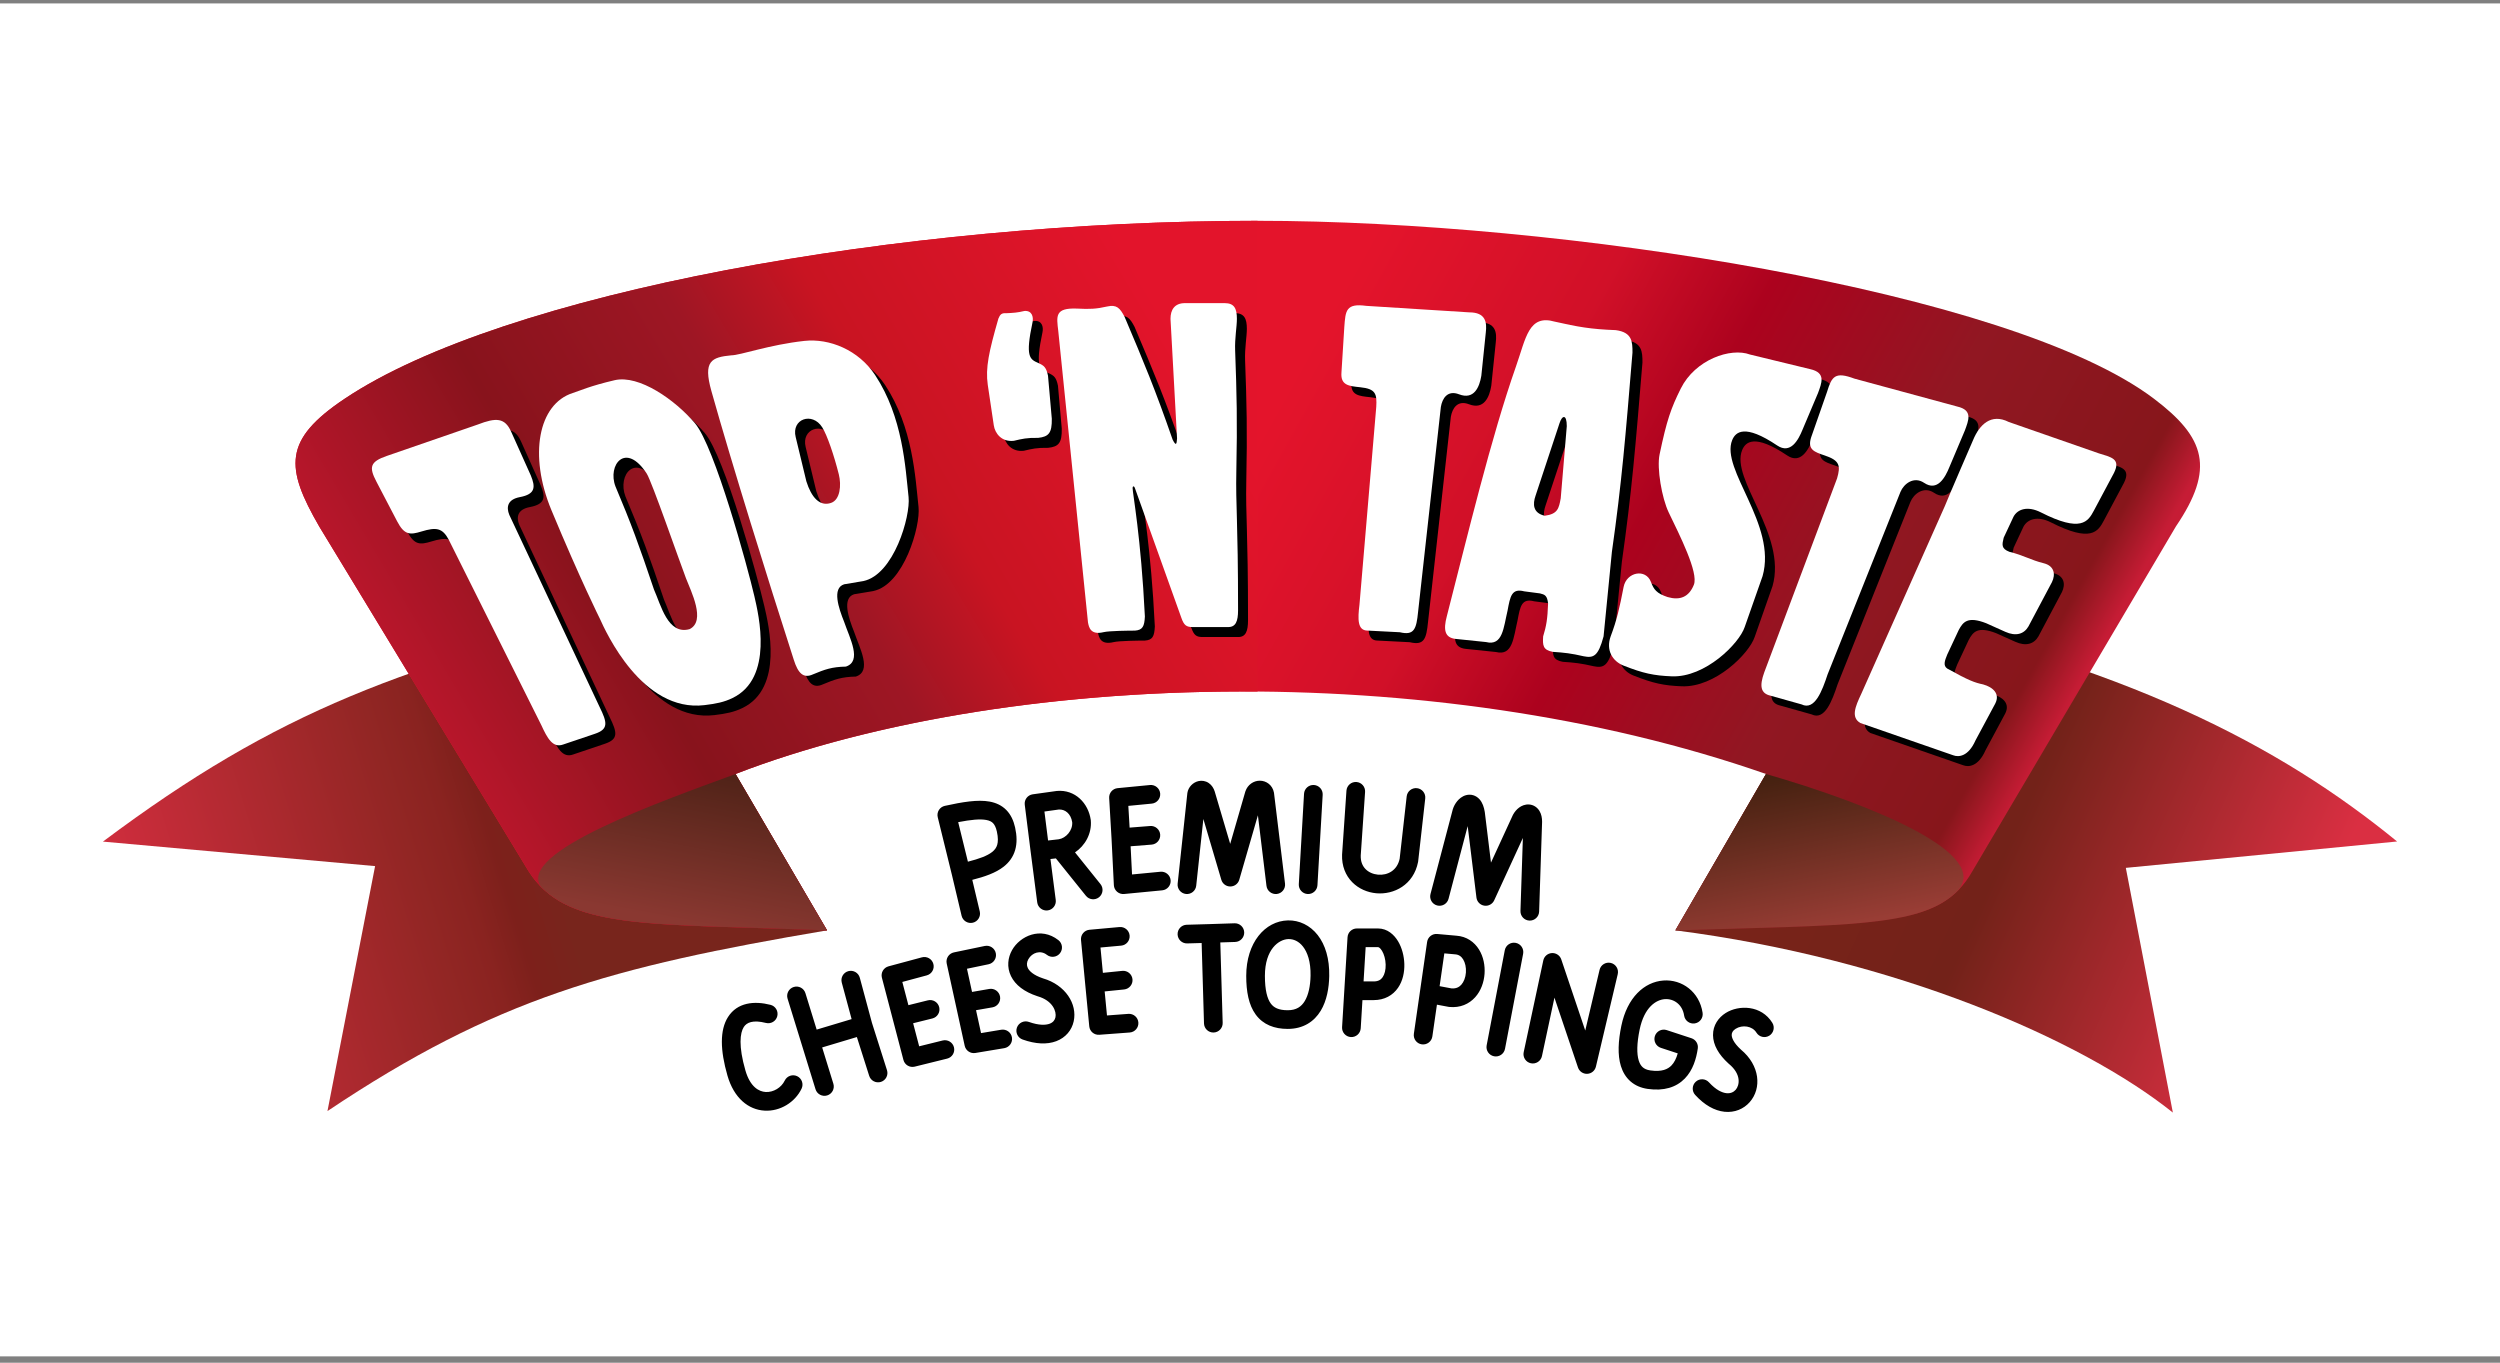
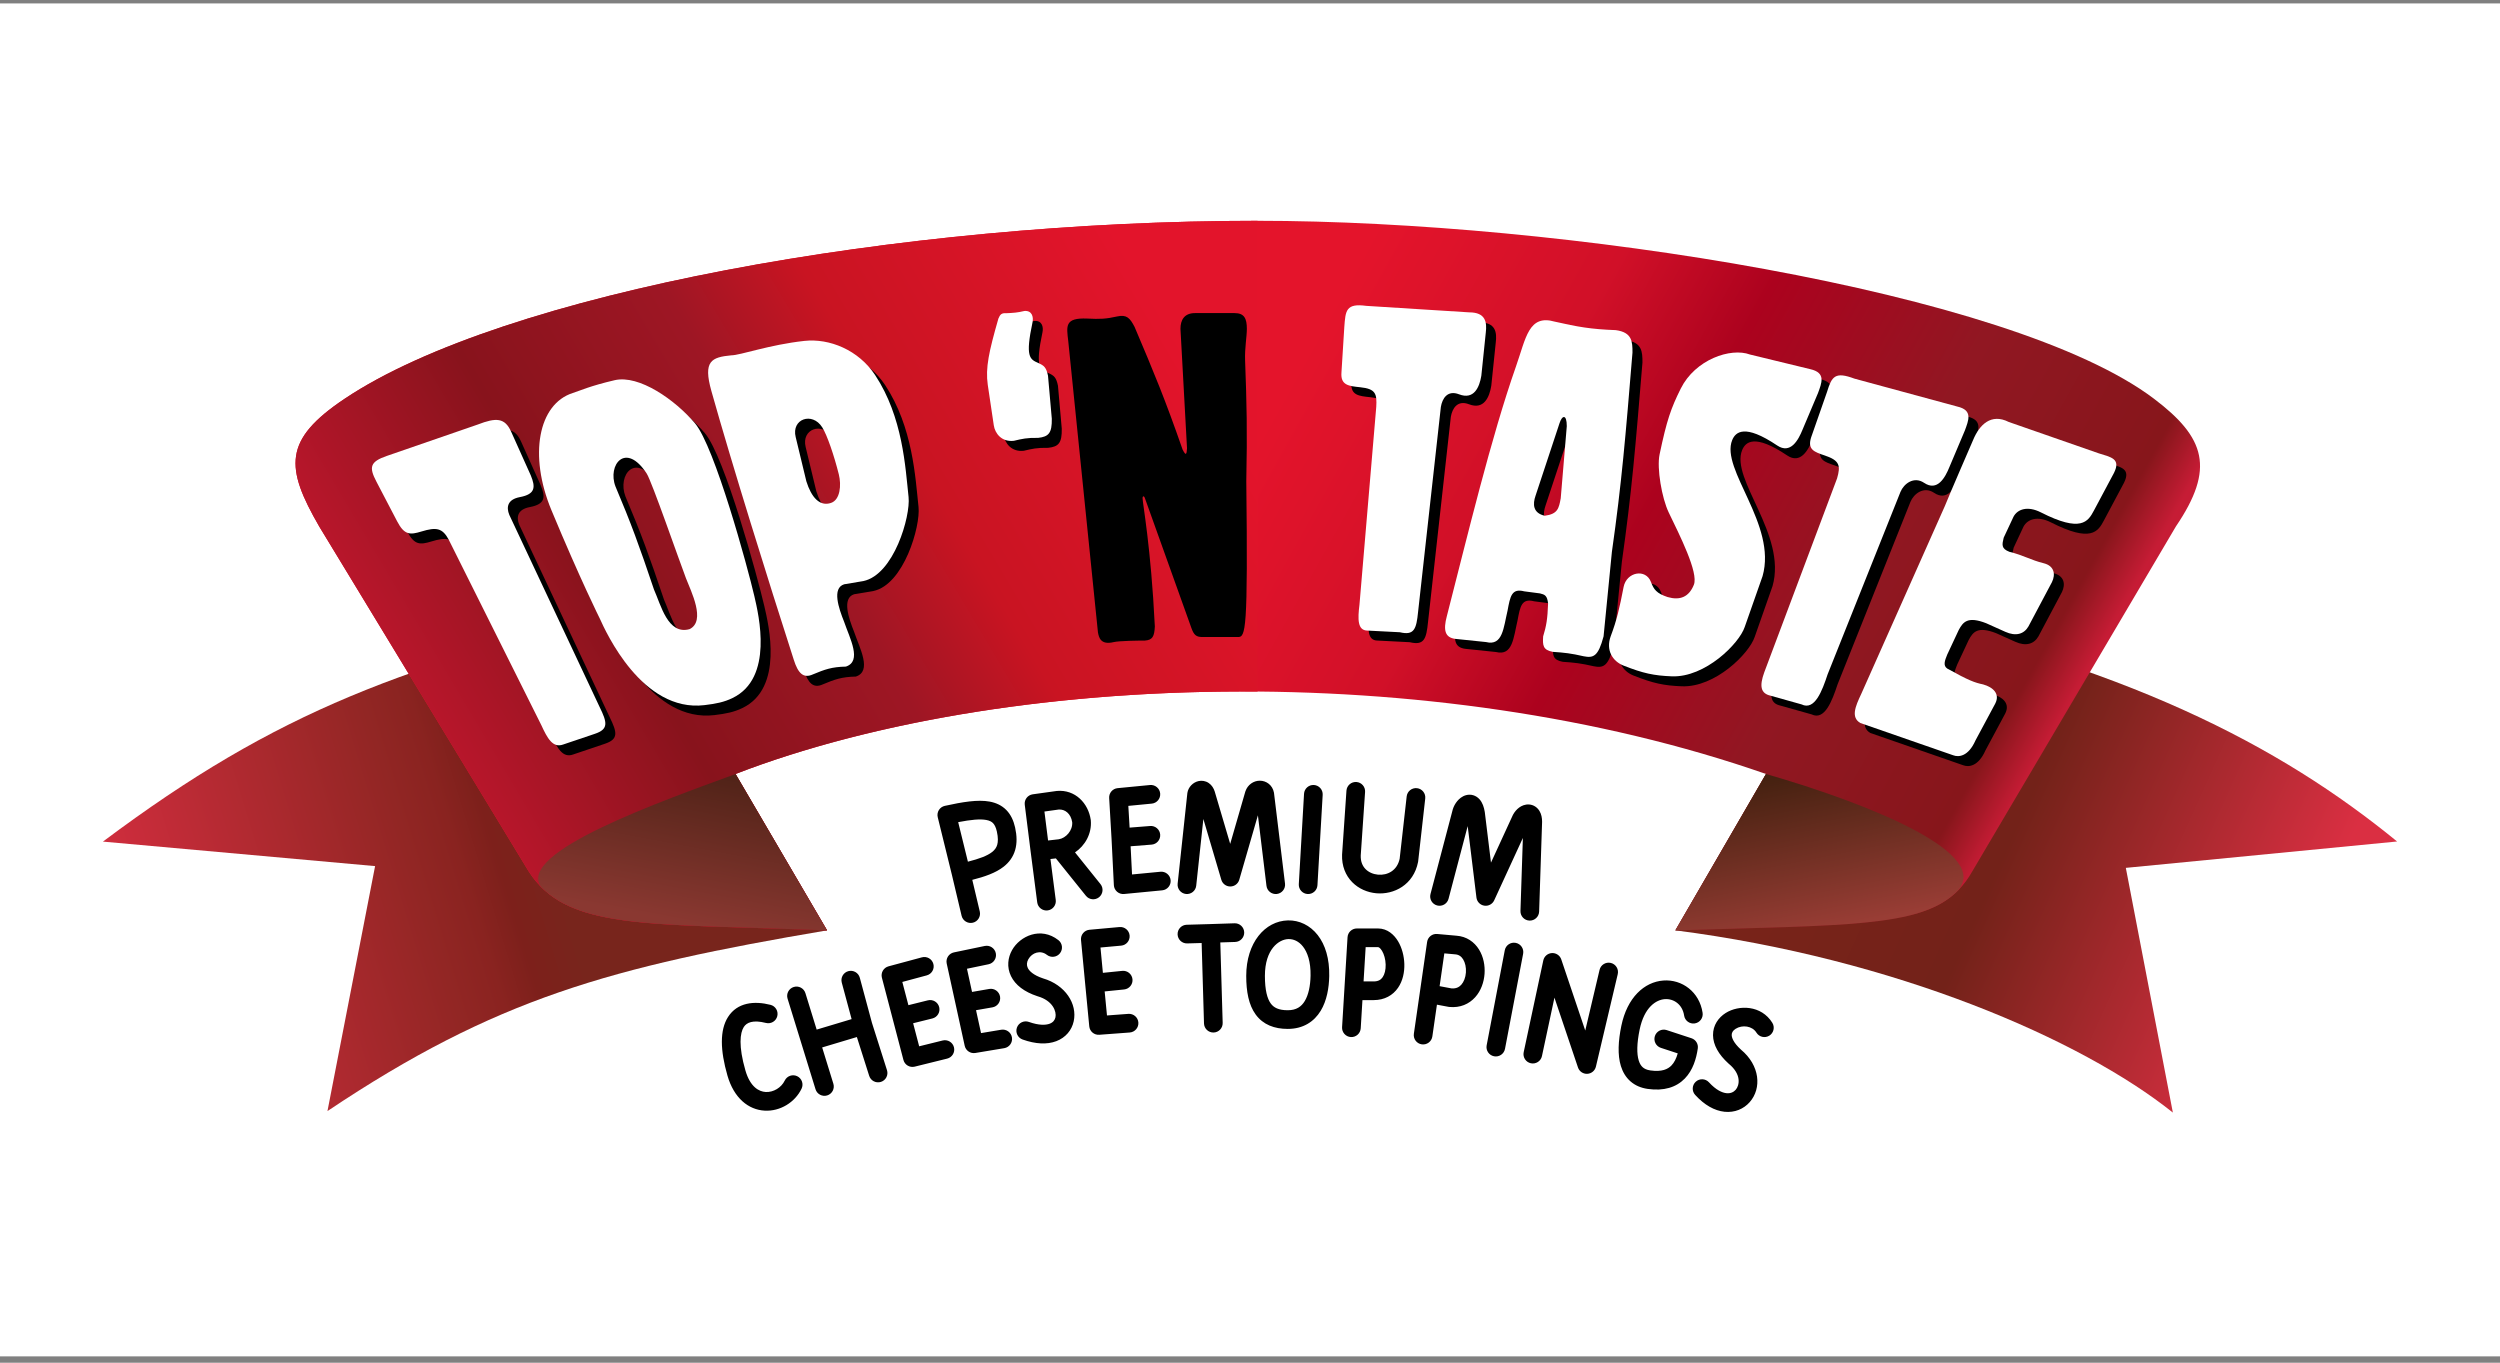
<svg xmlns="http://www.w3.org/2000/svg" width="255" height="139" viewBox="0 0 255 139" fill="none">
  <rect x="0" y="0" width="255" height="139" fill="#808080" stroke="none" />
  <rect width="255" height="138" transform="translate(0 0.35)" fill="white" />
  <path d="M189.329 62.047C216.834 67.779 232.607 76.101 244.503 85.832L216.834 88.522L221.632 113.484C212.282 105.998 193.265 97.774 170.889 94.897L180.132 78.947L189.329 62.047Z" fill="url(#paint0_linear_973_1360)" />
  <path d="M66.578 61.69L75.023 78.947L84.357 94.897C62.249 98.642 50.558 101.846 33.401 113.33L38.26 88.343L10.497 85.844C28.384 72.451 41.261 67.748 66.578 61.69Z" fill="url(#paint1_linear_973_1360)" />
  <path d="M35.16 40.668C51.292 29.876 91.791 22.521 128.274 22.521C159.074 22.521 205.113 29.63 219.702 40.668C224.965 44.651 225.949 47.786 221.944 53.693L201.183 88.861C197.905 94.678 191.433 94.261 170.889 94.897L180.132 78.947C145.871 66.984 102.088 68.497 75.023 78.947L84.357 94.897C65.731 94.167 57.748 94.897 53.904 88.849L32.577 53.727C29.075 47.674 28.875 44.873 35.16 40.668Z" fill="url(#paint2_linear_973_1360)" />
  <path d="M35.16 40.668C51.292 29.876 91.791 22.521 128.274 22.521V70.539C108.431 70.377 89.377 73.405 75.023 78.947L84.357 94.897C65.731 94.167 57.748 94.897 53.904 88.849L32.577 53.727C29.075 47.674 28.875 44.873 35.16 40.668Z" fill="url(#paint3_linear_973_1360)" />
  <path d="M180.13 78.947C190.584 81.961 203.706 87.179 199.455 91.081C195.646 94.577 188.351 94.356 170.887 94.897L180.13 78.947Z" fill="url(#paint4_linear_973_1360)" />
  <path d="M75.028 78.947H75.02L84.353 94.897C67.614 94.241 59.47 94.764 55.202 90.486C52.538 86.937 67.694 81.652 75.028 78.947Z" fill="url(#paint5_linear_973_1360)" />
  <path d="M46.777 56.047C46.141 54.874 45.526 54.766 44.01 55.228C42.849 55.581 42.265 55.613 41.529 54.2L39.414 50.15C38.636 48.664 38.749 48.116 40.472 47.521L49.75 44.318C51.617 43.597 52.515 43.607 53.165 45.073L55.16 49.516C55.643 50.694 55.643 51.42 54.041 51.722C52.802 51.956 52.632 52.72 52.969 53.541L62.172 73.119C62.961 74.72 63.105 75.396 61.687 75.868L58.453 76.96C57.393 77.338 56.846 76.317 56.229 74.978L46.777 56.047Z" fill="black" />
  <path d="M199.399 52.619C199.892 51.379 202.276 45.892 202.276 45.892C202.919 44.342 204.102 43.141 205.909 44.058L215.084 47.254C216.347 47.651 217.359 47.802 216.65 49.241L214.594 53.096C213.999 54.223 213.286 55.363 209.196 53.283C207.835 52.591 206.806 52.943 206.392 53.727L205.393 55.863C205.222 56.577 205.129 56.975 205.982 57.304C207.457 57.665 208.149 58.141 209.458 58.463C210.565 58.735 210.703 59.6 210.317 60.394L207.913 64.922C207.463 65.694 206.633 65.95 205.553 65.458L203.608 64.585C201.712 63.849 201.251 64.458 200.809 65.275L199.632 67.79C199.384 68.402 199.191 68.903 199.632 69.207C201.86 70.451 202.458 70.651 203.293 70.827C204.32 71.117 205.04 71.787 204.534 72.777L202.512 76.547C201.789 78.179 200.809 78.271 200.241 78.054L190.772 74.763C189.803 74.193 190.237 73.118 190.869 71.787L199.399 52.619Z" fill="black" />
  <path d="M141.394 42.523C141.472 41.191 141.343 40.679 139.766 40.516C138.606 40.396 137.745 40.319 137.845 39.029L138.137 34.371C138.259 32.698 138.298 31.931 140.378 32.215L150.874 32.877C152.567 32.877 152.694 33.893 152.567 34.949L152.112 39.342C151.923 40.516 151.36 41.824 149.84 41.236C148.663 40.781 148.131 41.648 147.984 42.523L145.661 63.426C145.487 65.202 145.253 65.853 143.799 65.506L140.512 65.337C139.469 65.337 139.5 64.166 139.681 62.704L141.394 42.523Z" fill="black" />
  <path d="M188.398 49.81C188.768 48.528 188.673 47.993 187.171 47.486C186.066 47.113 185.365 46.882 185.746 45.645L187.374 40.989C187.863 39.384 188.207 38.903 190.173 39.639L200.645 42.481C202.296 42.854 201.794 43.914 201.438 44.916L199.864 48.637C199.421 49.74 198.628 51.175 197.275 50.267C196.228 49.563 195.201 50.369 194.865 51.191L187.434 69.8C186.873 71.494 186.12 73.524 184.779 72.865L181.61 71.975C180.593 71.745 180.468 70.989 180.968 69.603L188.398 49.81Z" fill="black" />
  <path d="M173.79 60.663C174.284 59.428 172.33 55.587 171.23 53.296C170.517 51.813 170.001 48.77 170.292 47.38C171.032 43.841 171.461 42.654 172.451 40.657C173.925 37.687 177.551 36.443 179.517 37.178L185.662 38.67C187.313 39.044 186.812 40.104 186.455 41.105L184.882 44.827C184.438 45.93 183.646 47.365 182.292 46.456C178.945 44.208 178.035 45.088 177.699 45.909C176.478 48.893 182.292 54.529 180.799 59.781L178.979 64.966C178.417 66.66 174.946 70.137 171.541 70.002C169.708 69.93 168.626 69.699 166.624 68.909C165.472 68.455 164.803 67.317 165.303 65.931C165.948 64.222 166.204 63.05 166.624 60.891C166.925 59.344 168.89 58.986 169.415 60.382C169.707 61.157 169.985 61.538 171.109 61.915C172.375 62.28 173.289 61.915 173.79 60.663Z" fill="black" />
  <path d="M155.648 38.386C156.669 35.482 156.936 33.058 159.598 33.823C161.932 34.351 163.267 34.599 165.827 34.69C167.504 34.921 167.53 35.871 167.53 36.983C166.826 45.506 166.43 50.279 165.43 57.311L164.581 65.927C164.034 67.993 163.533 68.15 162.55 67.956C161.26 67.658 160.585 67.582 159.398 67.505C158.385 67.311 158.36 66.838 158.418 65.927C158.743 64.867 158.866 64.153 158.921 62.578C158.836 61.748 158.576 61.665 158.1 61.545L156.484 61.333L158.577 53.624C159.919 53.446 160.021 52.866 160.212 51.84L160.828 44.484C160.828 43.239 160.349 43.347 160.085 44.194L157.649 51.557C157.332 52.458 157.38 53.345 158.577 53.624L156.484 61.333C155.211 61.004 155.059 61.825 154.788 63.293C154.374 65.029 154.303 66.935 152.594 66.506L149.436 66.178C148.403 66.036 148.215 65.294 148.593 63.87C150.705 55.641 153.112 45.609 155.648 38.386Z" fill="black" />
  <path d="M73.576 40.891C72.719 37.837 73.577 37.457 75.602 37.261C76.52 37.261 79.463 36.181 83.065 35.789C85.614 35.511 88.588 36.705 90.289 39.288C93.107 43.569 93.363 48.675 93.69 51.716C93.901 53.68 92.194 59.629 89.078 60.285L87.116 60.614L85.788 52.312C86.714 51.99 86.852 50.507 86.575 49.396C86.104 47.512 85.392 45.409 84.885 44.606C83.865 42.99 81.715 43.75 82.178 45.601L83.266 50.114C83.775 51.739 84.627 52.715 85.788 52.312L87.116 60.614C85.864 61.015 86.561 63.054 87.116 64.44C87.692 66.129 88.971 68.46 87.297 69.01C85.85 69.041 85.15 69.297 83.924 69.807C82.975 70.239 82.419 69.711 81.98 68.305C79.373 60.219 75.668 48.348 73.576 40.891Z" fill="black" />
  <path d="M57.264 53.058C54.925 47.437 55.928 42.233 59.432 41.105C60.217 40.852 61.211 40.38 63.708 39.798C66.205 39.216 69.885 41.809 71.905 44.194C73.925 46.579 77.273 58.856 77.964 61.836C78.41 63.76 79.945 70.177 75.737 72.214C74.869 72.634 74.07 72.796 72.874 72.94L71.355 65.188C73.053 64.357 71.482 61.296 70.985 59.997C70.29 58.183 67.499 50.114 66.98 49.319C64.83 46.019 62.953 48.451 63.796 50.639C65.395 54.419 66.213 56.661 67.722 61.146C68.423 62.699 69.131 65.818 71.355 65.188L72.874 72.94C66.52 73.704 62.803 65.456 62.198 64.112C62.198 64.112 60.239 60.209 57.264 53.058Z" fill="black" />
-   <path d="M108.962 34.792C108.782 33.256 108.585 32.397 110.896 32.493C112.158 32.562 112.835 32.533 113.942 32.28C114.919 32.061 115.254 32.432 115.728 33.346C117.725 38.05 118.835 40.71 120.627 45.863C120.967 46.52 121.034 46.371 121.076 45.733L120.407 33.538C120.407 32.615 120.822 31.936 121.882 31.936H125.933C126.921 31.936 127.179 32.493 127.179 33.538C127.179 34.349 126.955 35.505 127 36.755C127.166 41.276 127.23 43.879 127.122 49.085C127.048 52.667 127.299 53.931 127.299 63.272C127.299 64.397 127.058 64.999 126.258 64.977H122.671C122.03 64.977 121.784 64.8 121.519 64.047L116.779 50.809C116.692 50.552 116.542 50.585 116.542 50.809C116.542 51.318 117.399 55.813 117.794 63.902C117.746 64.908 117.567 65.28 116.779 65.339C116.167 65.339 114.148 65.36 113.587 65.496C112.241 65.822 112.084 64.988 111.99 64.499L108.962 34.792Z" fill="black" />
+   <path d="M108.962 34.792C108.782 33.256 108.585 32.397 110.896 32.493C112.158 32.562 112.835 32.533 113.942 32.28C114.919 32.061 115.254 32.432 115.728 33.346C117.725 38.05 118.835 40.71 120.627 45.863C120.967 46.52 121.034 46.371 121.076 45.733L120.407 33.538C120.407 32.615 120.822 31.936 121.882 31.936H125.933C126.921 31.936 127.179 32.493 127.179 33.538C127.179 34.349 126.955 35.505 127 36.755C127.166 41.276 127.23 43.879 127.122 49.085C127.299 64.397 127.058 64.999 126.258 64.977H122.671C122.03 64.977 121.784 64.8 121.519 64.047L116.779 50.809C116.692 50.552 116.542 50.585 116.542 50.809C116.542 51.318 117.399 55.813 117.794 63.902C117.746 64.908 117.567 65.28 116.779 65.339C116.167 65.339 114.148 65.36 113.587 65.496C112.241 65.822 112.084 64.988 111.99 64.499L108.962 34.792Z" fill="black" />
  <path d="M101.768 40.27C101.519 38.535 101.884 36.888 102.853 33.509C103.029 33.076 103.189 32.931 103.661 32.965C104.382 32.932 104.788 32.911 105.504 32.737C106.266 32.672 106.455 33.318 106.332 33.896C105.583 37.419 106.051 37.663 106.913 38.04C107.519 38.305 107.737 38.499 107.912 39.339L108.3 43.729C108.324 45.167 107.995 45.563 106.913 45.678C105.745 45.66 105.283 45.778 104.437 45.977C103.182 46.126 102.503 45.221 102.383 44.396L101.768 40.27Z" fill="black" />
  <path d="M45.761 55.03C45.124 53.857 44.509 53.749 42.993 54.211C41.833 54.565 41.249 54.597 40.513 53.184L38.398 49.134C37.619 47.648 37.733 47.1 39.455 46.505L48.733 43.301C50.6 42.581 51.498 42.59 52.148 44.056L54.143 48.499C54.627 49.678 54.627 50.403 53.025 50.705C51.785 50.939 51.615 51.703 51.952 52.524L61.155 72.102C61.944 73.703 62.088 74.379 60.67 74.851L57.436 75.943C56.377 76.321 55.83 75.3 55.213 73.962L45.761 55.03Z" fill="white" />
  <path d="M198.382 51.602C198.875 50.362 201.259 44.876 201.259 44.876C201.901 43.326 203.085 42.125 204.892 43.041L214.067 46.238C215.33 46.635 216.342 46.785 215.633 48.224L213.577 52.08C212.982 53.206 212.268 54.347 208.179 52.267C206.818 51.575 205.789 51.926 205.375 52.711L204.376 54.846C204.205 55.56 204.112 55.959 204.965 56.287C206.44 56.648 207.132 57.124 208.441 57.446C209.548 57.718 209.686 58.583 209.299 59.377L206.896 63.905C206.446 64.677 205.616 64.933 204.536 64.442L202.591 63.569C200.695 62.832 200.234 63.441 199.792 64.258L198.615 66.773C198.367 67.385 198.174 67.886 198.615 68.19C200.843 69.434 201.441 69.635 202.276 69.81C203.303 70.1 204.023 70.771 203.517 71.76L201.495 75.531C200.772 77.162 199.792 77.255 199.224 77.037L189.755 73.747C188.786 73.176 189.22 72.102 189.851 70.771L198.382 51.602Z" fill="white" />
  <path d="M140.378 41.507C140.456 40.175 140.326 39.663 138.749 39.5C137.589 39.38 136.729 39.302 136.828 38.012L137.12 33.354C137.243 31.681 137.281 30.914 139.361 31.198L149.857 31.86C151.55 31.86 151.677 32.877 151.55 33.932L151.096 38.325C150.906 39.5 150.344 40.807 148.823 40.219C147.647 39.764 147.114 40.632 146.968 41.507L144.645 62.41C144.471 64.186 144.236 64.836 142.783 64.489L139.495 64.32C138.453 64.32 138.484 63.15 138.665 61.687L140.378 41.507Z" fill="white" />
  <path d="M187.382 48.793C187.752 47.511 187.656 46.976 186.154 46.469C185.049 46.097 184.348 45.865 184.73 44.628L186.358 39.972C186.846 38.368 187.19 37.887 189.157 38.622L199.628 41.464C201.279 41.837 200.778 42.898 200.421 43.899L198.848 47.62C198.404 48.724 197.612 50.159 196.259 49.25C195.211 48.546 194.184 49.353 193.848 50.174L186.417 68.784C185.856 70.478 185.103 72.507 183.762 71.849L180.593 70.959C179.576 70.729 179.452 69.973 179.951 68.587L187.382 48.793Z" fill="white" />
  <path d="M172.774 59.647C173.268 58.411 171.314 54.571 170.213 52.28C169.5 50.796 168.985 47.753 169.275 46.364C170.016 42.824 170.444 41.637 171.435 39.64C172.908 36.67 176.534 35.426 178.501 36.162L184.645 37.654C186.296 38.027 185.795 39.087 185.438 40.089L183.865 43.81C183.421 44.913 182.629 46.348 181.276 45.44C177.929 43.191 177.019 44.072 176.683 44.893C175.462 47.877 181.276 53.512 179.782 58.765L177.962 63.95C177.401 65.644 173.929 69.12 170.524 68.986C168.692 68.913 167.61 68.683 165.607 67.893C164.455 67.439 163.787 66.301 164.286 64.914C164.931 63.205 165.187 62.034 165.607 59.874C165.908 58.327 167.873 57.969 168.399 59.365C168.69 60.141 168.969 60.522 170.093 60.899C171.359 61.264 172.273 60.899 172.774 59.647Z" fill="white" />
  <path d="M154.632 37.37C155.652 34.466 155.919 32.041 158.582 32.807C160.916 33.335 162.251 33.582 164.811 33.673C166.488 33.904 166.513 34.854 166.513 35.966C165.809 44.489 165.414 49.262 164.413 56.294L163.564 64.91C163.018 66.976 162.517 67.133 161.534 66.939C160.243 66.642 159.569 66.566 158.381 66.489C157.369 66.294 157.344 65.821 157.401 64.91C157.726 63.85 157.85 63.137 157.904 61.561C157.819 60.731 157.56 60.648 157.083 60.528L155.467 60.316L157.56 52.607C158.902 52.429 159.004 51.85 159.195 50.823L159.812 43.468C159.812 42.222 159.333 42.331 159.068 43.178L156.633 50.541C156.315 51.441 156.363 52.328 157.56 52.607L155.467 60.316C154.194 59.987 154.042 60.809 153.772 62.277C153.357 64.012 153.286 65.918 151.578 65.49L148.419 65.162C147.387 65.02 147.198 64.277 147.577 62.853C149.689 54.625 152.095 44.592 154.632 37.37Z" fill="white" />
  <path d="M72.559 39.874C71.702 36.82 72.561 36.44 74.586 36.244C75.503 36.244 78.447 35.165 82.049 34.772C84.597 34.494 87.572 35.688 89.272 38.272C92.09 42.553 92.347 47.658 92.674 50.7C92.885 52.664 91.178 58.612 88.061 59.269L86.1 59.598L84.771 51.295C85.698 50.974 85.836 49.49 85.558 48.38C85.087 46.496 84.376 44.392 83.869 43.59C82.849 41.973 80.698 42.733 81.161 44.585L82.249 49.097C82.758 50.723 83.61 51.699 84.771 51.295L86.1 59.598C84.847 59.999 85.545 62.038 86.1 63.423C86.676 65.112 87.954 67.444 86.281 67.993C84.834 68.024 84.133 68.281 82.908 68.791C81.959 69.222 81.403 68.695 80.963 67.288C78.357 59.203 74.652 47.331 72.559 39.874Z" fill="white" />
  <path d="M56.247 52.041C53.909 46.421 54.911 41.217 58.416 40.088C59.201 39.835 60.195 39.363 62.691 38.781C65.188 38.199 68.868 40.792 70.888 43.177C72.908 45.562 76.257 57.839 76.947 60.819C77.393 62.744 78.928 69.161 74.721 71.197C73.853 71.618 73.053 71.779 71.858 71.923L70.339 64.171C72.037 63.34 70.465 60.279 69.968 58.98C69.274 57.167 66.482 49.098 65.964 48.303C63.813 45.003 61.937 47.435 62.78 49.622C64.378 53.402 65.196 55.644 66.705 60.13C67.406 61.682 68.114 64.801 70.339 64.171L71.858 71.923C65.504 72.688 61.787 64.439 61.181 63.096C61.181 63.096 59.222 59.192 56.247 52.041Z" fill="white" />
-   <path d="M107.945 33.776C107.766 32.24 107.569 31.381 109.879 31.476C111.141 31.545 111.818 31.516 112.926 31.264C113.902 31.044 114.237 31.415 114.712 32.329C116.709 37.033 117.818 39.694 119.61 44.847C119.95 45.504 120.018 45.354 120.06 44.716L119.391 32.521C119.391 31.598 119.805 30.919 120.865 30.919H124.916C125.904 30.919 126.163 31.476 126.163 32.521C126.163 33.333 125.938 34.488 125.984 35.738C126.149 40.26 126.213 42.863 126.106 48.068C126.031 51.651 126.282 52.914 126.282 62.255C126.282 63.38 126.041 63.982 125.242 63.96H121.654C121.013 63.96 120.767 63.784 120.503 63.03L115.763 49.792C115.676 49.535 115.526 49.568 115.526 49.792C115.526 50.301 116.383 54.797 116.778 62.885C116.73 63.891 116.551 64.264 115.763 64.323C115.15 64.323 113.131 64.344 112.571 64.479C111.224 64.806 111.068 63.971 110.974 63.482L107.945 33.776Z" fill="white" />
  <path d="M100.752 39.253C100.503 37.518 100.868 35.871 101.837 32.493C102.013 32.06 102.172 31.914 102.644 31.948C103.365 31.915 103.771 31.894 104.488 31.72C105.249 31.656 105.438 32.302 105.316 32.879C104.566 36.403 105.034 36.646 105.897 37.023C106.503 37.288 106.721 37.483 106.896 38.322L107.284 42.712C107.307 44.15 106.978 44.547 105.897 44.662C104.729 44.643 104.267 44.761 103.421 44.96C102.166 45.11 101.487 44.205 101.366 43.38L100.752 39.253Z" fill="white" />
  <path fill-rule="evenodd" clip-rule="evenodd" d="M128.306 83.162L129.18 90.354C129.243 90.876 129.718 91.248 130.24 91.185C130.763 91.121 131.135 90.647 131.071 90.124L129.951 80.906C129.949 80.885 129.946 80.865 129.942 80.845C129.798 80.081 129.168 79.629 128.499 79.631C127.861 79.633 127.263 80.041 127.033 80.711C127.027 80.726 127.023 80.741 127.018 80.756L125.48 86.075L123.906 80.751L123.901 80.731C123.799 80.413 123.614 80.089 123.292 79.869C122.956 79.64 122.576 79.599 122.251 79.671C121.689 79.796 121.204 80.277 121.113 80.878C121.111 80.892 121.109 80.905 121.108 80.919L120.119 90.138C120.063 90.661 120.442 91.13 120.965 91.186C121.488 91.243 121.958 90.864 122.014 90.341L122.743 83.537L124.576 89.74C124.696 90.145 125.069 90.424 125.492 90.422C125.915 90.421 126.287 90.141 126.405 89.734L128.306 83.162ZM138.353 79.764C138.878 79.8 139.274 80.254 139.238 80.779L138.795 87.258C138.775 87.901 138.99 88.347 139.286 88.648C139.598 88.965 140.051 89.17 140.552 89.215C141.54 89.305 142.515 88.786 142.765 87.593L143.481 81.234C143.54 80.711 144.011 80.335 144.534 80.394C145.057 80.452 145.433 80.924 145.374 81.447L144.654 87.848C144.651 87.874 144.647 87.899 144.642 87.924C144.184 90.266 142.172 91.275 140.379 91.113C139.485 91.031 138.594 90.661 137.928 89.984C137.248 89.294 136.85 88.33 136.891 87.176C136.891 87.165 136.892 87.155 136.893 87.144L137.338 80.649C137.374 80.124 137.828 79.728 138.353 79.764ZM118.338 80.929C118.389 81.452 118.005 81.918 117.482 81.969L115.09 82.2L115.22 84.417L117.315 84.252C117.839 84.21 118.298 84.602 118.339 85.126C118.381 85.651 117.989 86.11 117.465 86.151L115.323 86.32L115.467 89.196L118.365 88.918C118.888 88.868 119.354 89.251 119.404 89.775C119.454 90.299 119.07 90.764 118.546 90.814L114.656 91.188C114.397 91.212 114.14 91.13 113.943 90.96C113.746 90.79 113.627 90.547 113.614 90.287L113.375 85.499L113.374 85.491L113.135 81.396C113.105 80.885 113.485 80.441 113.994 80.392L117.298 80.072C117.822 80.022 118.287 80.405 118.338 80.929ZM134.017 80.069C134.542 80.1 134.944 80.55 134.913 81.075L134.38 90.294C134.35 90.819 133.9 91.221 133.374 91.19C132.849 91.16 132.448 90.71 132.478 90.184L133.011 80.966C133.041 80.44 133.492 80.039 134.017 80.069ZM107.986 82.573L106.532 82.777L106.903 85.73L107.99 85.606C108.729 85.493 109.424 84.71 109.366 83.868C109.228 82.98 108.625 82.527 107.986 82.573ZM107.7 87.557L107.145 87.62L107.686 91.796C107.753 92.317 107.385 92.795 106.863 92.863C106.342 92.93 105.864 92.562 105.796 92.041L105.131 86.906L105.13 86.902L104.525 82.082C104.46 81.565 104.822 81.092 105.338 81.02L107.749 80.683C107.764 80.681 107.78 80.679 107.795 80.677C109.676 80.509 111.015 81.939 111.256 83.626C111.258 83.643 111.26 83.66 111.262 83.678C111.38 85.033 110.673 86.257 109.651 86.944L112.249 90.178C112.579 90.588 112.513 91.188 112.103 91.518C111.693 91.847 111.093 91.782 110.764 91.371L107.7 87.557ZM149.704 84.262L147.751 91.679C147.617 92.188 147.096 92.491 146.587 92.357C146.079 92.223 145.775 91.702 145.909 91.194L148.175 82.589C148.178 82.578 148.181 82.567 148.184 82.555C148.276 82.251 148.437 81.958 148.636 81.717C148.824 81.49 149.124 81.218 149.534 81.107C150.03 80.974 150.548 81.119 150.915 81.531C151.219 81.873 151.367 82.338 151.445 82.809C151.447 82.822 151.449 82.835 151.451 82.848L152.08 87.987L154.298 83.163C154.307 83.143 154.317 83.124 154.327 83.104C154.482 82.82 154.692 82.564 154.95 82.373C155.2 82.189 155.557 82.026 155.974 82.057C156.433 82.093 156.805 82.353 157.027 82.72C157.229 83.053 157.293 83.442 157.293 83.809C157.293 83.82 157.293 83.83 157.293 83.841L156.991 92.98C156.974 93.506 156.534 93.918 156.008 93.901C155.482 93.883 155.07 93.443 155.087 92.917L155.333 85.473L152.408 91.834C152.23 92.221 151.816 92.443 151.395 92.377C150.974 92.312 150.648 91.975 150.597 91.552L149.704 84.262ZM97.735 83.859L98.726 87.892C99.891 87.594 100.695 87.298 101.198 86.903C101.474 86.685 101.634 86.453 101.715 86.174C101.801 85.879 101.822 85.452 101.681 84.818C101.578 84.355 101.428 84.103 101.284 83.956C101.147 83.816 100.945 83.7 100.598 83.636C99.97 83.52 99.059 83.603 97.735 83.859ZM97.101 89.263L95.649 83.356C95.588 83.106 95.63 82.843 95.765 82.625C95.901 82.407 96.119 82.253 96.369 82.198C98.172 81.801 99.738 81.54 100.944 81.762C101.584 81.88 102.174 82.142 102.645 82.622C103.109 83.096 103.386 83.709 103.541 84.404C103.727 85.242 103.747 86.012 103.544 86.707C103.337 87.419 102.92 87.971 102.377 88.399C101.561 89.042 100.416 89.43 99.173 89.745L99.937 92.969C100.058 93.481 99.742 93.995 99.23 94.116C98.718 94.237 98.204 93.921 98.083 93.409L97.101 89.263ZM131.418 95.786C130.453 95.809 129.02 96.806 129.02 99.54C129.02 101.008 129.264 101.872 129.617 102.356C129.92 102.772 130.407 103.044 131.349 103.044C132.23 103.044 132.739 102.678 133.083 102.111C133.465 101.482 133.657 100.561 133.677 99.522C133.705 98.071 133.347 97.116 132.906 96.552C132.471 95.996 131.928 95.773 131.418 95.786ZM134.407 95.378C135.184 96.373 135.616 97.791 135.582 99.558C135.559 100.752 135.343 102.06 134.712 103.1C134.042 104.204 132.932 104.949 131.349 104.949C129.994 104.949 128.841 104.525 128.078 103.479C127.364 102.501 127.115 101.137 127.115 99.54C127.115 96.159 129.025 93.938 131.372 93.881C132.518 93.853 133.623 94.375 134.407 95.378ZM126.909 95.097C126.926 95.623 126.513 96.063 125.987 96.08L124.471 96.129L124.713 104.337C124.728 104.862 124.315 105.301 123.789 105.317C123.263 105.332 122.824 104.919 122.808 104.393L122.567 96.187L121.094 96.229C120.568 96.244 120.129 95.83 120.114 95.304C120.099 94.778 120.513 94.34 121.039 94.325L123.46 94.256L123.463 94.255L125.926 94.175C126.451 94.158 126.892 94.571 126.909 95.097ZM115.221 95.42C115.268 95.944 114.882 96.408 114.358 96.455L112.249 96.647L112.495 99.23L114.469 99.029C114.992 98.976 115.46 99.357 115.513 99.88C115.567 100.404 115.185 100.871 114.662 100.925L112.676 101.127L112.912 103.577L115.092 103.415C115.617 103.375 116.074 103.769 116.113 104.294C116.153 104.818 115.759 105.275 115.234 105.315L112.124 105.547C111.607 105.585 111.154 105.204 111.105 104.688L110.689 100.365L110.262 95.875C110.238 95.623 110.316 95.371 110.477 95.177C110.639 94.981 110.872 94.859 111.124 94.836L114.186 94.558C114.71 94.51 115.173 94.896 115.221 95.42ZM137.449 95.598C137.48 95.095 137.896 94.703 138.4 94.703H140.555C141.531 94.703 142.213 95.359 142.603 96.011C143.003 96.678 143.219 97.518 143.242 98.33C143.264 99.139 143.097 100.032 142.6 100.754C142.073 101.52 141.225 102.011 140.114 102.011H138.969L138.794 104.886C138.762 105.412 138.311 105.812 137.785 105.78C137.26 105.748 136.86 105.296 136.892 104.771L137.449 95.598ZM139.084 100.106H140.114C140.602 100.106 140.861 99.921 141.031 99.674C141.231 99.383 141.352 98.926 141.337 98.383C141.322 97.845 141.175 97.334 140.968 96.989C140.752 96.627 140.586 96.608 140.555 96.608H139.297L139.084 100.106ZM103.229 96.911C104.033 95.479 106.155 94.484 107.956 95.893C108.371 96.218 108.444 96.816 108.119 97.231C107.795 97.645 107.196 97.718 106.782 97.394C106.135 96.887 105.279 97.151 104.89 97.843C104.72 98.147 104.701 98.455 104.836 98.734C104.978 99.026 105.376 99.459 106.388 99.795C108.668 100.46 109.904 102.399 109.518 104.171C109.322 105.073 108.704 105.837 107.736 106.202C106.796 106.556 105.625 106.501 104.305 106.03C103.809 105.854 103.551 105.309 103.727 104.813C103.904 104.318 104.449 104.059 104.944 104.236C105.999 104.611 106.681 104.563 107.064 104.419C107.42 104.285 107.596 104.044 107.656 103.766C107.783 103.182 107.393 102.067 105.842 101.621C105.83 101.617 105.819 101.614 105.808 101.61C104.485 101.175 103.565 100.478 103.122 99.566C102.672 98.639 102.803 97.669 103.229 96.911ZM145.565 96.079C145.637 95.578 146.089 95.221 146.593 95.266L148.549 95.441C149.606 95.513 150.387 96.09 150.858 96.85C151.315 97.588 151.484 98.49 151.424 99.332C151.363 100.172 151.067 101.053 150.468 101.718C149.843 102.414 148.933 102.819 147.824 102.709C147.797 102.706 147.769 102.703 147.742 102.697L146.567 102.476L146.1 105.717C146.025 106.238 145.542 106.599 145.021 106.524C144.501 106.449 144.139 105.966 144.214 105.445L145.565 96.079ZM146.84 100.589L148.049 100.816C148.521 100.854 148.829 100.691 149.051 100.445C149.306 100.161 149.486 99.714 149.523 99.195C149.56 98.677 149.447 98.19 149.239 97.853C149.047 97.543 148.785 97.365 148.414 97.342C148.406 97.341 148.398 97.341 148.39 97.34L147.322 97.244L146.84 100.589ZM154.601 96.172C155.118 96.27 155.457 96.769 155.359 97.286L153.51 106.983C153.411 107.5 152.913 107.839 152.396 107.741C151.879 107.642 151.54 107.143 151.638 106.627L153.487 96.929C153.586 96.412 154.085 96.073 154.601 96.172ZM101.573 97.227C101.68 97.742 101.349 98.246 100.834 98.354L98.631 98.813L99.148 101.177L100.904 100.873C101.422 100.783 101.915 101.131 102.005 101.65C102.094 102.168 101.747 102.661 101.228 102.75L99.555 103.04L100.066 105.376L102.122 105.033C102.641 104.947 103.132 105.297 103.218 105.816C103.305 106.335 102.954 106.826 102.435 106.913L99.486 107.404C98.985 107.488 98.507 107.164 98.399 106.668L96.564 98.28C96.51 98.032 96.557 97.772 96.695 97.558C96.833 97.345 97.051 97.196 97.3 97.144L100.446 96.489C100.961 96.381 101.465 96.712 101.573 97.227ZM158.293 97.213C158.721 97.189 159.113 97.454 159.25 97.86L161.695 105.115L163.155 98.927C163.276 98.414 163.789 98.097 164.301 98.218C164.813 98.339 165.13 98.852 165.01 99.364L162.783 108.797C162.686 109.211 162.326 109.51 161.901 109.53C161.476 109.55 161.089 109.286 160.954 108.883L158.553 101.759L157.279 107.721C157.169 108.235 156.663 108.563 156.148 108.453C155.634 108.343 155.306 107.837 155.416 107.323L157.416 97.965C157.505 97.546 157.864 97.238 158.293 97.213ZM95.203 98.32C95.34 98.828 95.039 99.351 94.531 99.488L92.037 100.159L92.657 102.528L94.643 102.034C95.154 101.907 95.671 102.218 95.798 102.729C95.925 103.239 95.614 103.756 95.103 103.883L93.139 104.371L93.755 106.723L96.152 106.13C96.662 106.003 97.179 106.315 97.305 106.825C97.432 107.336 97.12 107.853 96.609 107.979L93.3 108.798C92.794 108.923 92.281 108.619 92.15 108.115L89.954 99.727C89.822 99.22 90.123 98.702 90.628 98.566L94.036 97.648C94.544 97.511 95.067 97.812 95.203 98.32ZM86.532 99.057C87.04 98.92 87.563 99.221 87.7 99.729L88.939 104.329L90.473 109.158C90.632 109.659 90.355 110.195 89.853 110.354C89.352 110.513 88.816 110.236 88.657 109.735L87.401 105.778L83.861 106.839L85.004 110.542C85.159 111.044 84.877 111.578 84.374 111.733C83.871 111.888 83.338 111.606 83.183 111.103L80.332 101.863C80.177 101.36 80.459 100.827 80.962 100.672C81.465 100.517 81.998 100.799 82.153 101.302L83.3 105.019L86.864 103.95L85.86 100.225C85.723 99.717 86.024 99.194 86.532 99.057ZM169.662 100.013C171.564 99.871 173.345 101.172 173.665 103.306C173.743 103.826 173.385 104.311 172.864 104.389C172.344 104.467 171.859 104.108 171.781 103.588C171.61 102.45 170.72 101.845 169.804 101.913C168.936 101.978 167.717 102.715 167.242 105.021C166.951 106.434 166.938 107.49 167.152 108.179C167.253 108.505 167.397 108.721 167.562 108.865C167.725 109.008 167.962 109.129 168.332 109.183C169.514 109.354 170.123 109.055 170.486 108.681C170.77 108.389 170.982 107.969 171.129 107.445L169.407 106.88C168.908 106.716 168.635 106.178 168.799 105.678C168.964 105.178 169.502 104.906 170.002 105.07L172.53 105.9C172.969 106.044 173.242 106.484 173.175 106.942C173.024 107.986 172.68 109.157 171.852 110.009C170.974 110.914 169.704 111.306 168.059 111.068C167.383 110.97 166.787 110.72 166.306 110.298C165.827 109.878 165.517 109.337 165.332 108.743C164.974 107.591 165.064 106.151 165.376 104.637C165.971 101.748 167.714 100.159 169.662 100.013ZM74.259 103.732C75.207 102.246 76.931 102.07 78.595 102.494C79.104 102.624 79.412 103.143 79.282 103.653C79.152 104.163 78.633 104.47 78.124 104.34C76.783 103.998 76.155 104.303 75.866 104.756C75.484 105.354 75.312 106.691 76.031 109.182C76.523 110.889 77.43 111.349 78.108 111.384C78.89 111.424 79.695 110.942 80.044 110.218C80.272 109.744 80.841 109.545 81.315 109.773C81.789 110.002 81.989 110.571 81.76 111.045C81.088 112.441 79.578 113.368 78.01 113.287C76.338 113.2 74.862 112.007 74.2 109.71C73.457 107.133 73.404 105.072 74.259 103.732ZM176.015 103.328C177.356 102.479 179.656 102.513 180.778 104.328C181.055 104.775 180.916 105.362 180.469 105.639C180.021 105.916 179.434 105.777 179.157 105.33C178.73 104.638 177.716 104.506 177.034 104.938C176.742 105.122 176.631 105.344 176.633 105.569C176.636 105.826 176.789 106.34 177.574 107.058C179.517 108.67 179.715 111.001 178.47 112.417C177.856 113.116 176.935 113.508 175.9 113.4C174.88 113.293 173.849 112.715 172.907 111.68C172.552 111.291 172.581 110.688 172.97 110.334C173.359 109.98 173.961 110.008 174.315 110.397C175.042 111.194 175.67 111.46 176.098 111.505C176.512 111.548 176.828 111.399 177.039 111.159C177.44 110.704 177.644 109.582 176.344 108.513C176.332 108.503 176.32 108.493 176.308 108.482C175.303 107.568 174.739 106.585 174.728 105.591C174.716 104.565 175.294 103.784 176.015 103.328Z" fill="black" />
  <defs>
    <linearGradient id="paint0_linear_973_1360" x1="170.889" y1="62.047" x2="251.33" y2="98.362" gradientUnits="userSpaceOnUse">
      <stop stop-color="#7D2419" />
      <stop offset="0.463" stop-color="#732219" />
      <stop offset="0.822" stop-color="#DA2F42" />
    </linearGradient>
    <linearGradient id="paint1_linear_973_1360" x1="84.357" y1="61.69" x2="2.371" y2="86.803" gradientUnits="userSpaceOnUse">
      <stop offset="0.402" stop-color="#78251C" />
      <stop offset="0.463" stop-color="#7D201B" />
      <stop offset="0.508" stop-color="#8A2320" />
      <stop offset="0.562" stop-color="#922624" />
      <stop offset="1" stop-color="#E02F44" />
    </linearGradient>
    <linearGradient id="paint2_linear_973_1360" x1="208.951" y1="75.559" x2="134.202" y2="33.953" gradientUnits="userSpaceOnUse">
      <stop stop-color="#C61C35" />
      <stop offset="0.058" stop-color="#87161B" />
      <stop offset="0.303" stop-color="#911722" />
      <stop offset="0.552" stop-color="#AC021E" />
      <stop offset="0.727" stop-color="#D11028" />
      <stop offset="1" stop-color="#E4142B" />
    </linearGradient>
    <linearGradient id="paint3_linear_973_1360" x1="44.92" y1="74.474" x2="118.141" y2="31.015" gradientUnits="userSpaceOnUse">
      <stop stop-color="#B8162B" />
      <stop offset="0.25" stop-color="#88131C" />
      <stop offset="0.5" stop-color="#9E1624" />
      <stop offset="0.656" stop-color="#C91422" />
      <stop offset="1" stop-color="#E3142B" />
    </linearGradient>
    <linearGradient id="paint4_linear_973_1360" x1="182.38" y1="78.947" x2="185.581" y2="94.897" gradientUnits="userSpaceOnUse">
      <stop stop-color="#452110" />
      <stop offset="1" stop-color="#993D35" />
    </linearGradient>
    <linearGradient id="paint5_linear_973_1360" x1="72.618" y1="78.947" x2="69.623" y2="94.897" gradientUnits="userSpaceOnUse">
      <stop stop-color="#512318" />
      <stop offset="0.95" stop-color="#8A3831" />
    </linearGradient>
  </defs>
</svg>